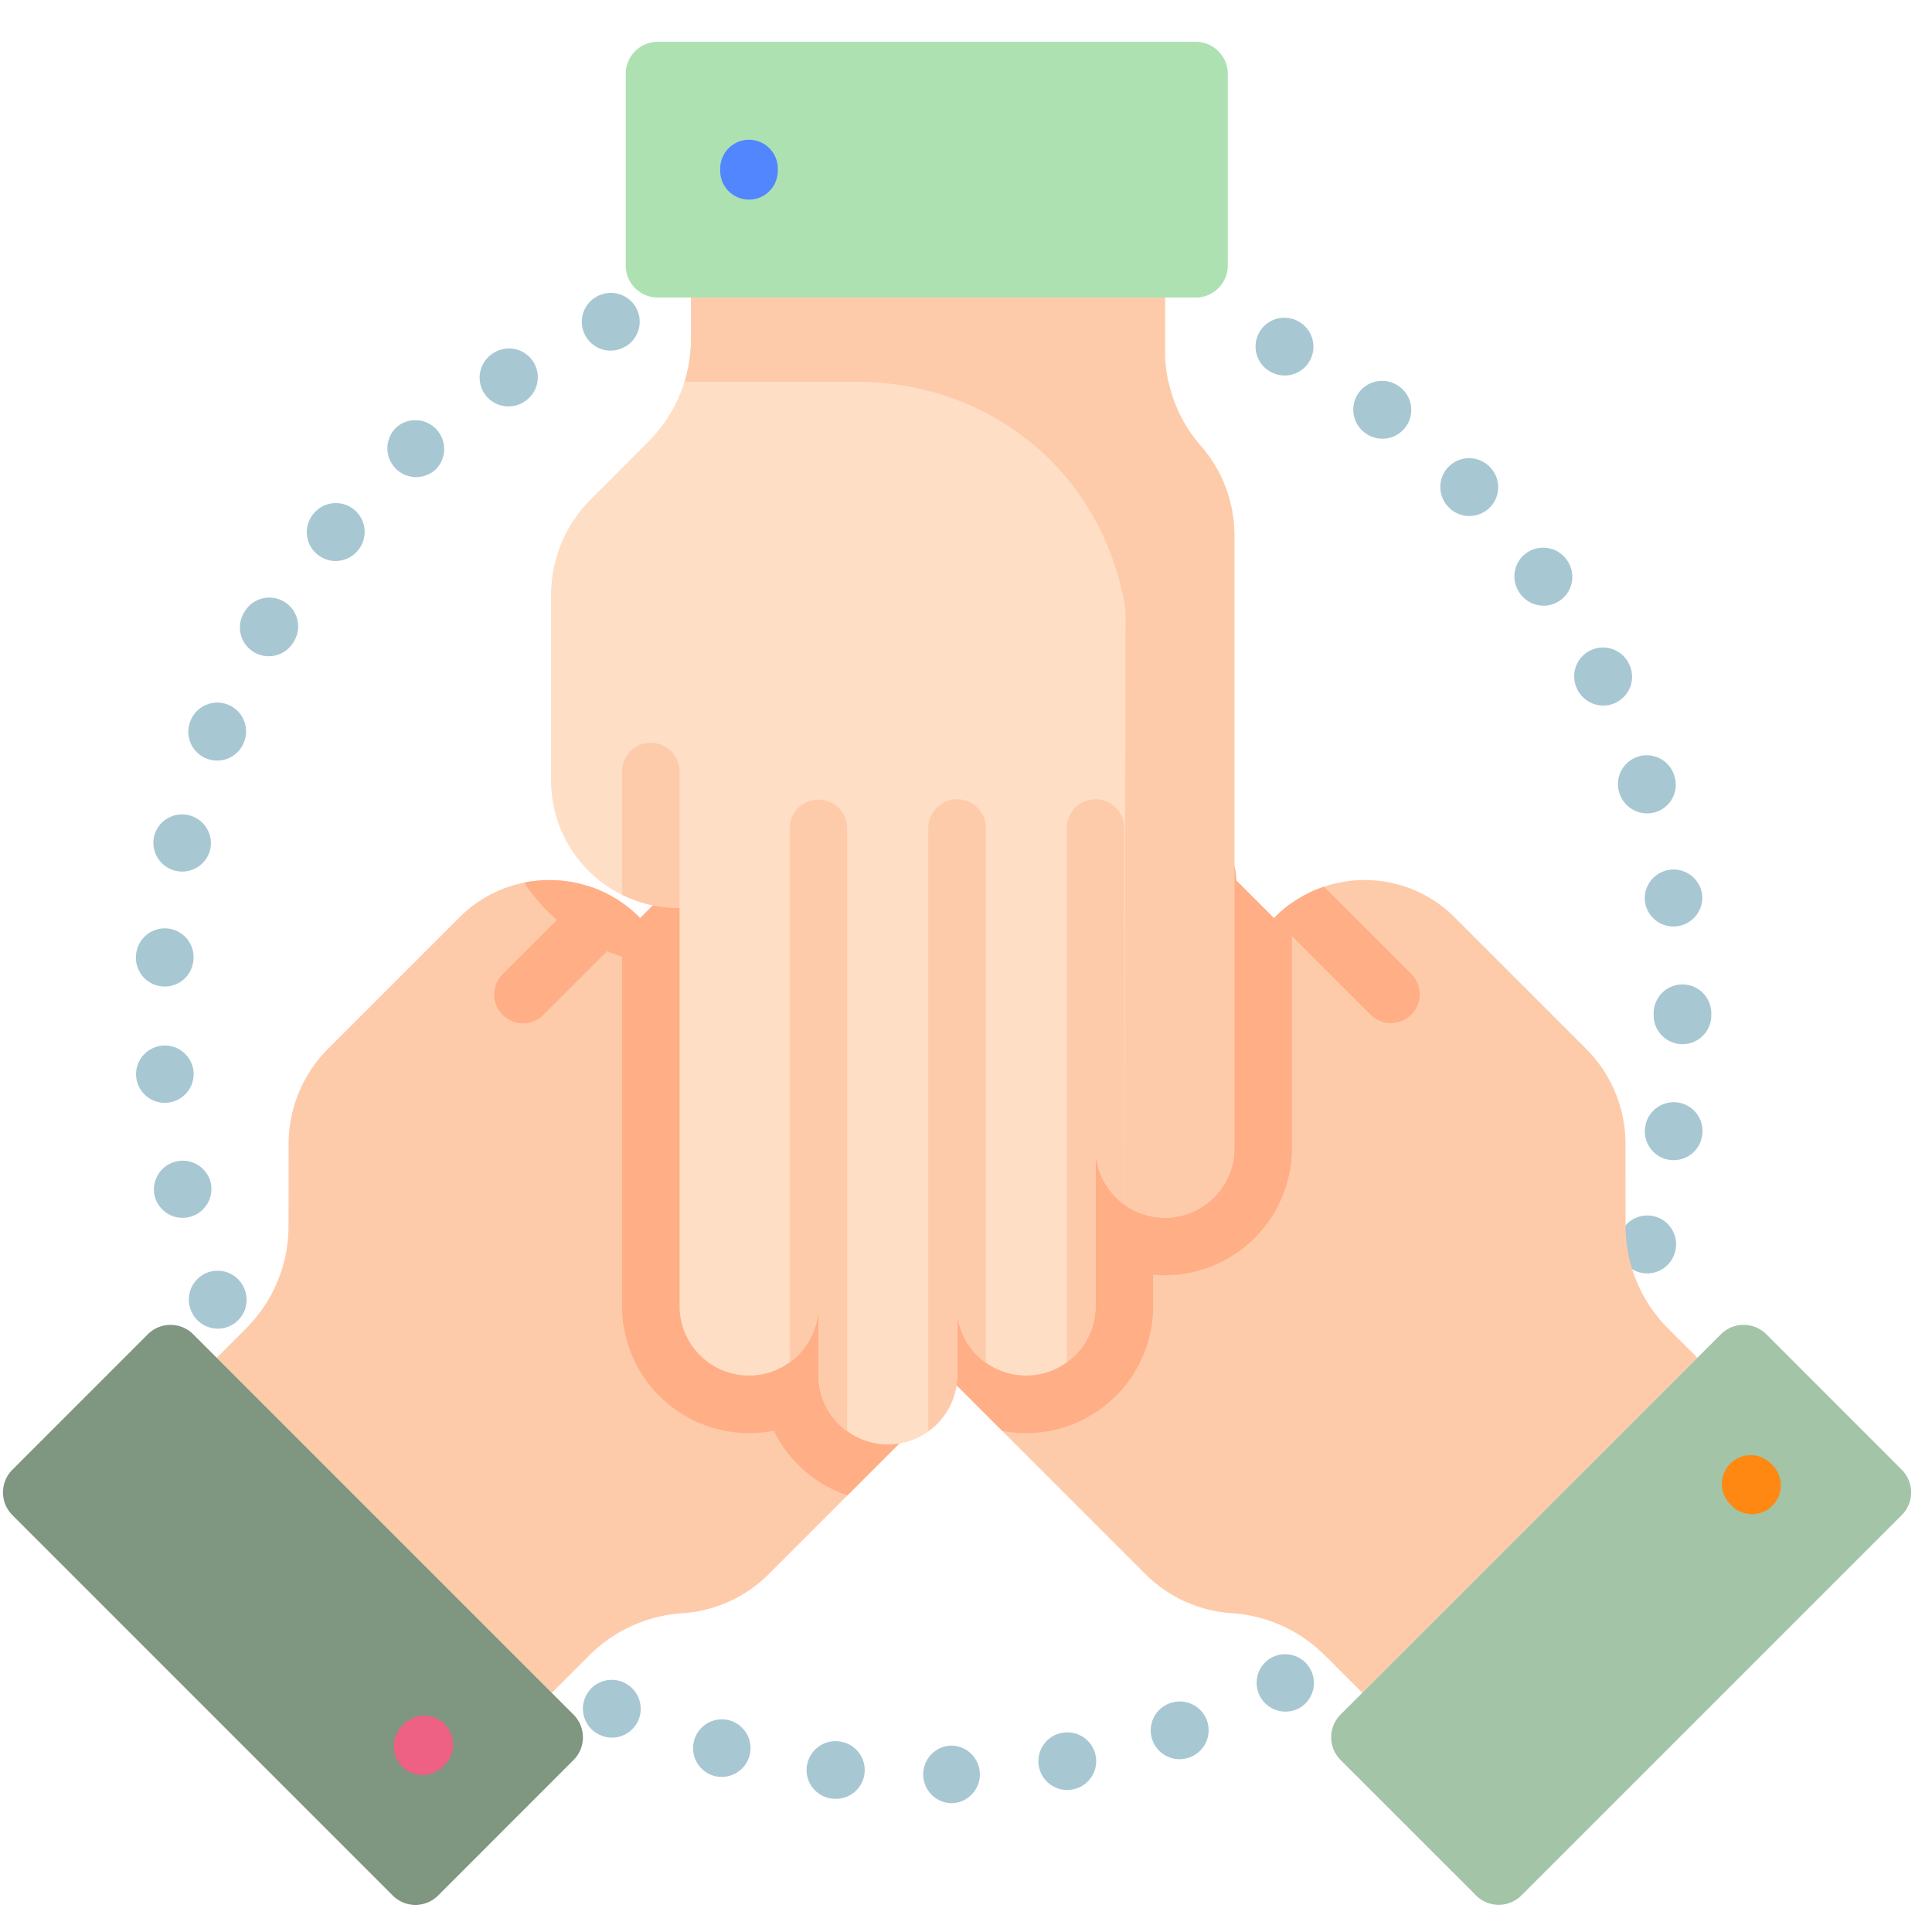
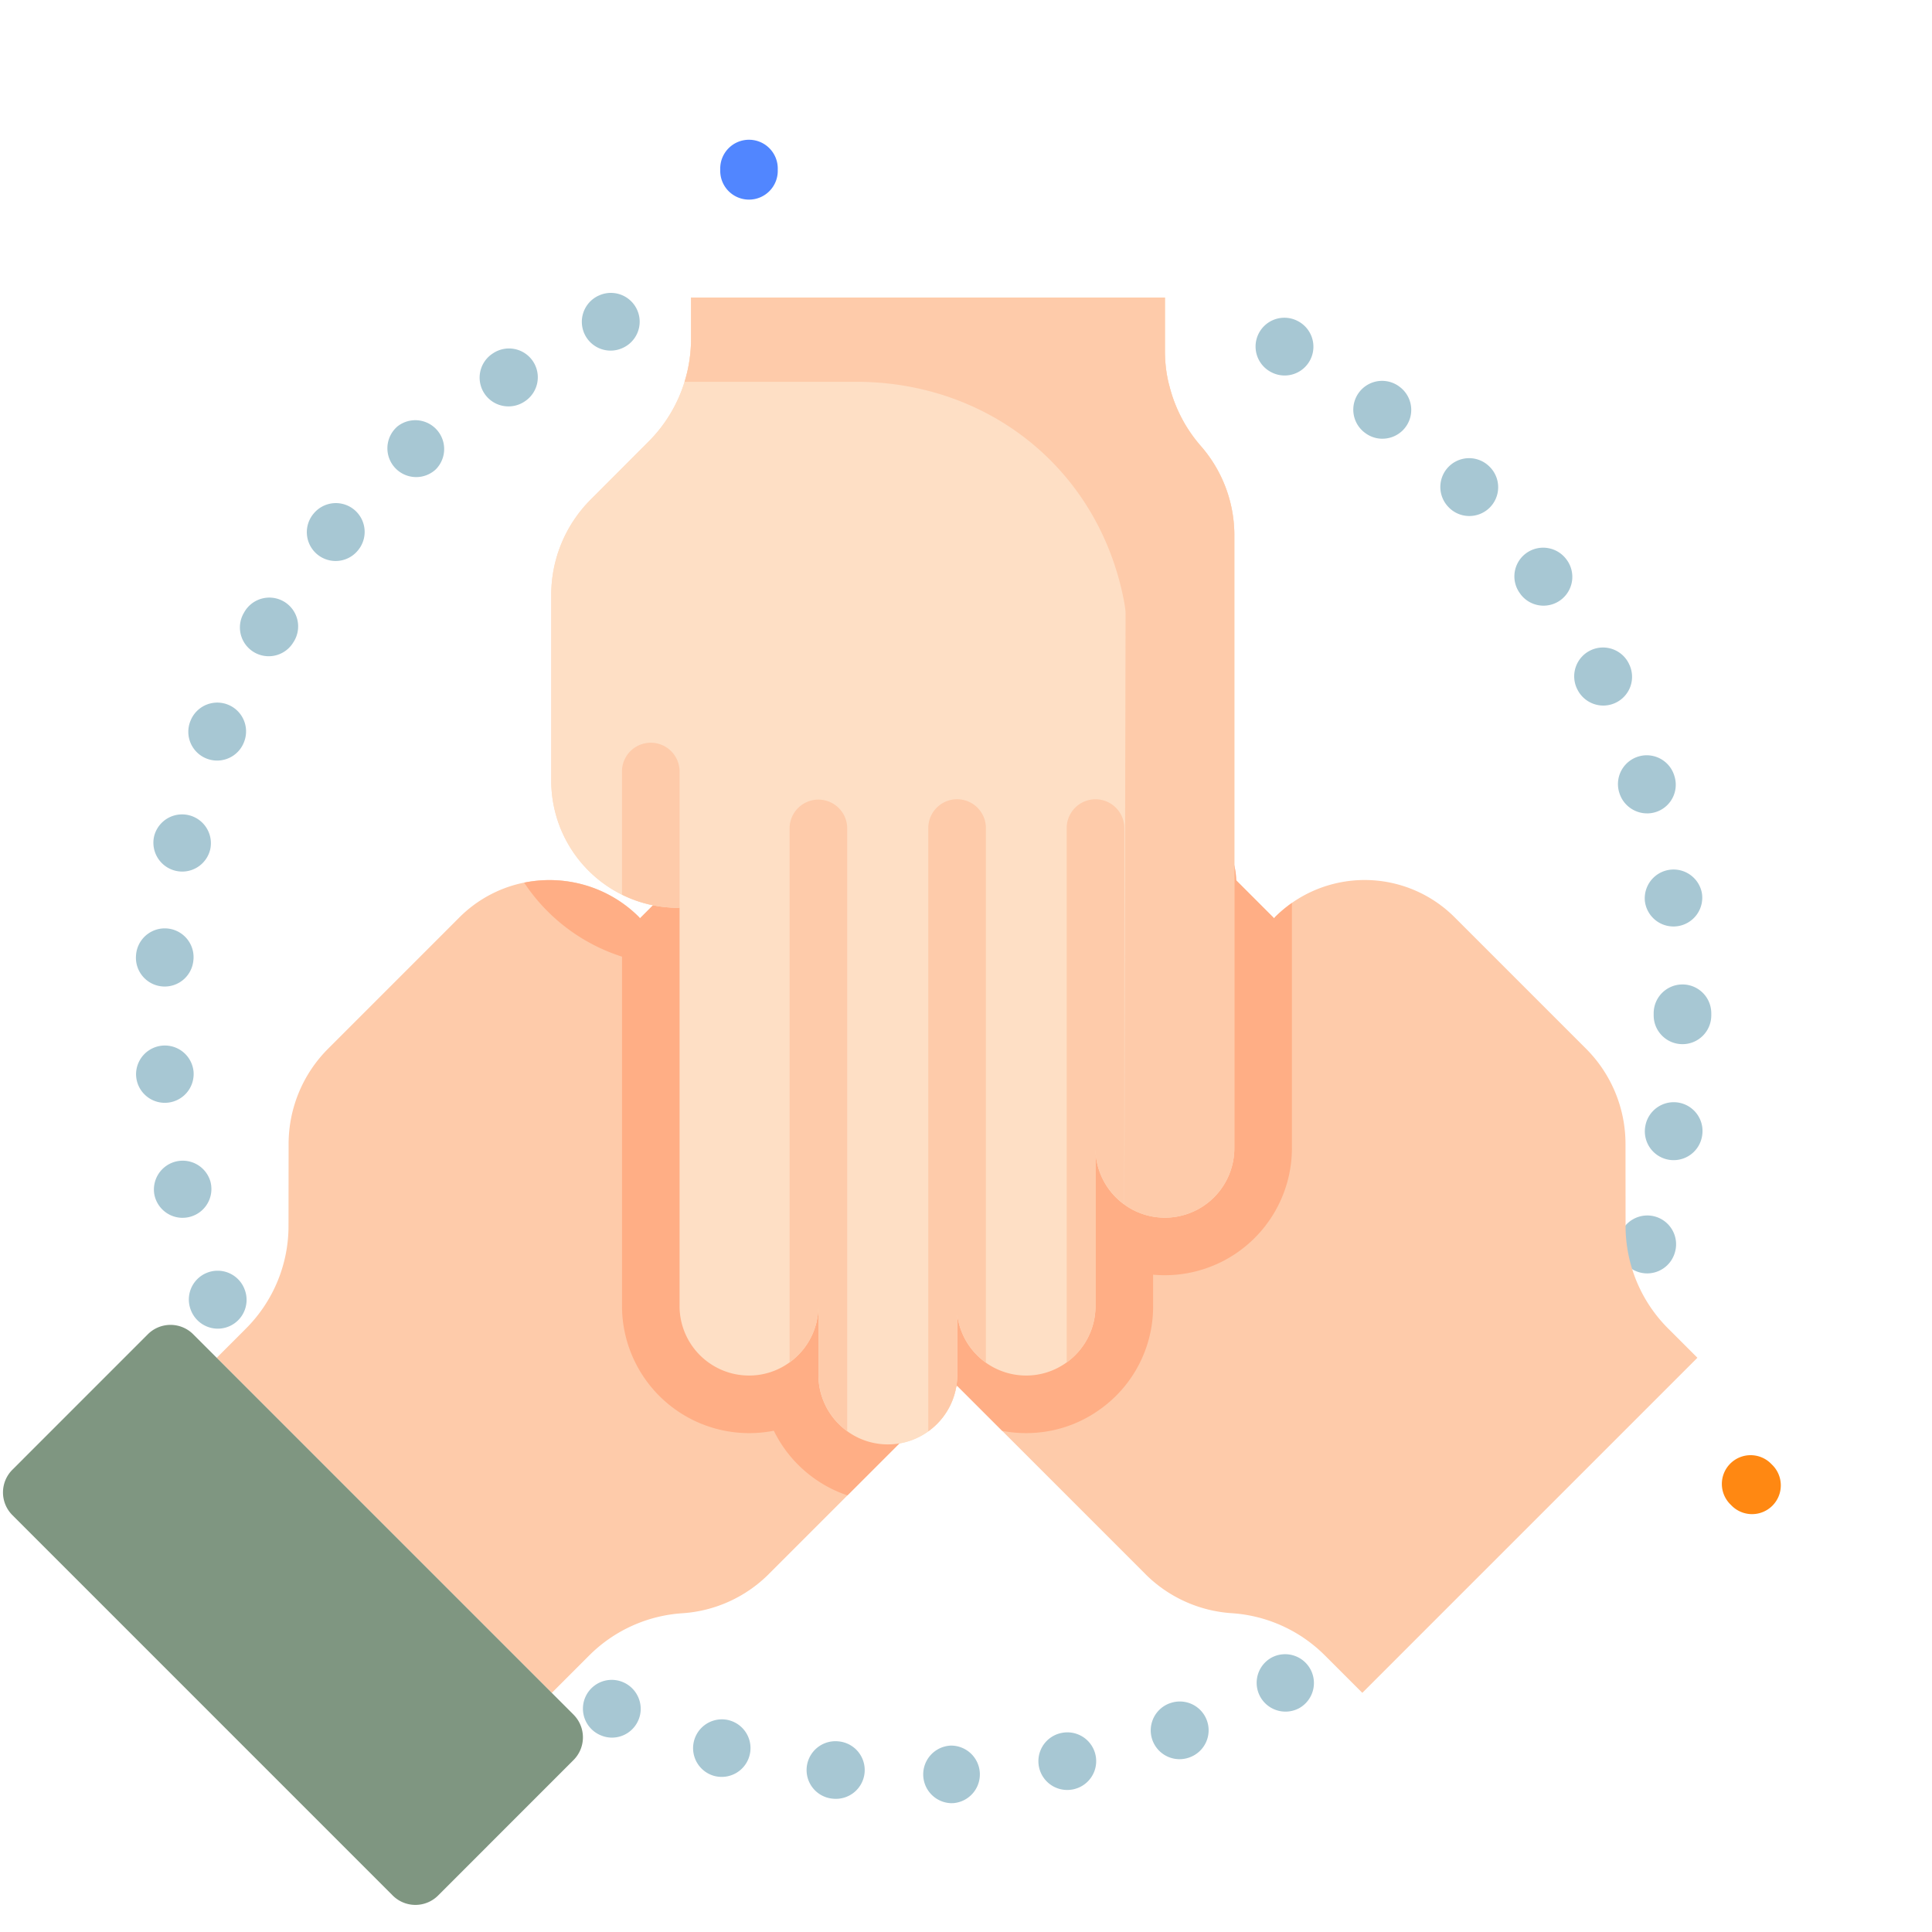
<svg xmlns="http://www.w3.org/2000/svg" width="81" height="81" fill="none">
  <g clip-path="url(#clip0)">
    <path d="M39.901 75.6a1.208 1.208 0 01-.034-2.415 1.208 1.208 0 01.104 2.412l-.035.001-.035.001zm-4.854-.183a1.25 1.25 0 01-.143-.008H34.9a1.204 1.204 0 01-1.077-1.322 1.21 1.21 0 011.325-1.08l.037.004a1.207 1.207 0 01-.14 2.406zm9.698-.372a1.207 1.207 0 01-.232-2.392l.023-.004a1.207 1.207 0 01.453 2.371l-.009.002c-.08.015-.157.023-.235.023zm-14.488-.548a1.26 1.26 0 01-.319-.042l-.007-.002a1.208 1.208 0 01.618-2.335l.025.007a1.207 1.207 0 01-.317 2.372zm19.193-.742a1.208 1.208 0 01-.413-2.342l.02-.006a1.207 1.207 0 11.816 2.272l-.01.004a1.222 1.222 0 01-.413.072zm-23.792-.904a1.19 1.19 0 01-.492-.107l-.017-.007a1.207 1.207 0 11.997-2.2c.608.275.884.993.61 1.6a1.205 1.205 0 01-1.098.714zm28.239-1.091a1.207 1.207 0 01-.57-2.273 1.208 1.208 0 011.164 2.116l-.027.015a1.202 1.202 0 01-.567.142zm10.965-10.792l.008.005-.128-.09.12.085zm-55.73-5.263a1.21 1.21 0 01-1.12-.753l-.003-.008a1.207 1.207 0 112.232-.922l.008.021a1.207 1.207 0 01-1.117 1.662zm59.927-2.317a1.208 1.208 0 01-1.15-1.577 1.21 1.21 0 011.505-.8c.638.195.998.867.805 1.504l-.015.048c-.169.505-.64.825-1.145.825zm-61.404-2.33a1.208 1.208 0 01-1.173-.928l-.004-.016a1.208 1.208 0 012.349-.56l.003.015a1.207 1.207 0 01-1.175 1.488zM70.17 48.64a1.207 1.207 0 01-1.193-1.404 1.21 1.21 0 011.37-1.013c.66.098 1.115.71 1.019 1.369l-.008.05a1.208 1.208 0 01-1.188.998zM6.91 46.236c-.62 0-1.146-.473-1.201-1.1l-.004-.05a1.208 1.208 0 012.41-.156 1.209 1.209 0 01-1.205 1.306zm63.629-2.459c-.667 0-1.208-.54-1.208-1.207v-.089a1.207 1.207 0 112.415 0v.089c0 .667-.54 1.207-1.207 1.207zM6.907 41.361a1.207 1.207 0 01-1.204-1.309 1.207 1.207 0 012.41.156l-.005.05a1.207 1.207 0 01-1.2 1.103zm63.253-2.518a1.207 1.207 0 01-1.188-.998l-.008-.05a1.208 1.208 0 012.388-.355 1.207 1.207 0 01-1.192 1.403zm.202-1.254l-.204.03.204-.03zM7.64 36.541a1.21 1.21 0 01-1.177-1.486 1.208 1.208 0 012.36.51l-.01.049a1.207 1.207 0 01-1.174.927zm61.412-2.44c-.508 0-.982-.324-1.151-.831l-.014-.042a1.206 1.206 0 112.308-.71v.002a1.201 1.201 0 01-1.143 1.582zM9.103 31.887a1.206 1.206 0 01-1.118-1.662l.006-.015a1.207 1.207 0 112.237.908l-.006.015c-.19.47-.642.754-1.119.754zm58.118-2.306c-.44 0-.865-.241-1.08-.658l-.018-.035a1.207 1.207 0 112.168-1.066v.003a1.202 1.202 0 01-.52 1.621 1.2 1.2 0 01-.55.135zm-55.956-2.068a1.207 1.207 0 01-1.032-1.832 1.208 1.208 0 112.063 1.253 1.205 1.205 0 01-1.031.579zm53.45-2.12c-.387 0-.768-.186-1-.53a1.201 1.201 0 01.284-1.679 1.213 1.213 0 011.687.287l.026.036a1.208 1.208 0 01-.998 1.886zM14.07 23.52a1.208 1.208 0 01-.928-1.979l.01-.012a1.207 1.207 0 111.858 1.542l-.01.012a1.203 1.203 0 01-.93.437zm47.534-1.886a1.2 1.2 0 01-.871-.37 1.209 1.209 0 01.016-1.71 1.206 1.206 0 011.706.017l.02.02a1.207 1.207 0 01-.871 2.043zm-44.155-1.632a1.207 1.207 0 01-.8-2.111l.004-.005a1.209 1.209 0 011.615 1.795l-.02.018c-.23.203-.515.303-.799.303zm40.51-1.608c-.249 0-.498-.076-.713-.234l-.041-.03a1.207 1.207 0 011.48-1.909 1.207 1.207 0 01-.727 2.172zm.108-1.373l-.121.155.12-.155zm-36.746.017a1.206 1.206 0 01-.653-2.224 1.207 1.207 0 011.344 2.007l-.043.028a1.2 1.2 0 01-.648.189zm32.539-1.295c-.19 0-.384-.045-.564-.14l-.03-.016a1.207 1.207 0 011.164-2.116l.004.002a1.21 1.21 0 01.488 1.634 1.206 1.206 0 01-1.062.636zM25.6 14.7a1.208 1.208 0 01-.5-2.307l.028-.012a1.207 1.207 0 11.967 2.212c-.16.072-.33.107-.496.107z" fill="#A7C7D3" />
    <path d="M48.018 65.99L29.841 47.815a2.91 2.91 0 114.117-4.116l-4.681-4.68a2.905 2.905 0 01-.817-2.525 2.893 2.893 0 01.814-1.595 2.91 2.91 0 013.842-.237l-1.781-1.78a2.91 2.91 0 01-.816-2.535 2.882 2.882 0 01.811-1.586 2.88 2.88 0 011.597-.814 2.909 2.909 0 012.525.817l2.04 2.04a2.911 2.911 0 114.116-4.116L53.42 38.5l.032-.047a5.294 5.294 0 012.057-1.278 5.333 5.333 0 015.478 1.284l5.508 5.508a5.65 5.65 0 011.655 3.988l.003 3.446a6.082 6.082 0 001.783 4.296l1.228 1.228-14.049 14.048-1.57-1.57a6.086 6.086 0 00-3.903-1.769 5.648 5.648 0 01-3.625-1.643z" fill="#FECBAA" />
-     <path d="M56.203 71.885L72.15 55.94a1.345 1.345 0 011.903 0l5.678 5.679a1.345 1.345 0 010 1.902L63.786 79.466a1.345 1.345 0 01-1.902 0l-5.68-5.678a1.346 1.346 0 010-1.903z" fill="#A3C4A6" />
    <path d="M72.573 63.097a1.206 1.206 0 101.705-1.704 1.206 1.206 0 10-1.705 1.704z" fill="#FF8812" />
-     <path d="M57.488 42.567L53.421 38.5l.033-.047a5.294 5.294 0 012.056-1.278l3.685 3.684a1.208 1.208 0 01-1.707 1.708z" fill="#FFAE85" />
    <path d="M32.231 65.993l18.177-18.177a2.911 2.911 0 10-4.116-4.117l4.68-4.68a2.905 2.905 0 00.818-2.524 2.89 2.89 0 00-.814-1.595 2.91 2.91 0 00-3.842-.237l1.78-1.781a2.907 2.907 0 00.816-2.535 2.88 2.88 0 00-.81-1.586 2.888 2.888 0 00-1.598-.813 2.907 2.907 0 00-2.524.817l-2.04 2.04a2.912 2.912 0 00.003-4.12 2.914 2.914 0 00-4.12.003L26.83 38.501l-.033-.046a5.295 5.295 0 00-2.057-1.278 5.333 5.333 0 00-5.477 1.283l-5.508 5.509a5.65 5.65 0 00-1.655 3.988l-.004 3.445c0 1.61-.642 3.156-1.782 4.296l-1.228 1.228 14.048 14.049 1.57-1.57a6.085 6.085 0 013.904-1.769 5.649 5.649 0 003.624-1.643z" fill="#FECBAA" />
    <path d="M24.046 71.887L8.1 55.94a1.345 1.345 0 00-1.902 0L.519 61.62a1.345 1.345 0 000 1.902L16.465 79.47a1.346 1.346 0 001.903 0l5.678-5.68a1.346 1.346 0 000-1.902z" fill="#7F9681" />
-     <path d="M18.604 74.025a1.206 1.206 0 10-1.704-1.704 1.206 1.206 0 101.704 1.704z" fill="#EF6085" />
-     <path d="M22.762 42.569L26.83 38.5l-.033-.046a5.295 5.295 0 00-2.057-1.278l-3.685 3.684a1.208 1.208 0 001.708 1.708z" fill="#FFAE85" />
    <path d="M51.75 22.43v25.706a2.911 2.911 0 11-5.82 0v6.62a2.905 2.905 0 01-1.208 2.362 2.888 2.888 0 01-1.703.552 2.91 2.91 0 01-2.885-2.55v2.52a2.91 2.91 0 01-1.215 2.37 2.883 2.883 0 01-1.695.547 2.888 2.888 0 01-1.705-.554 2.91 2.91 0 01-1.207-2.363v-2.885c0 .973-.476 1.835-1.208 2.363a2.881 2.881 0 01-1.703.552 2.913 2.913 0 01-2.91-2.915V38.05l-.056.01a5.302 5.302 0 01-2.359-.55 5.334 5.334 0 01-2.965-4.781v-7.79a5.65 5.65 0 011.65-3.99l2.434-2.439a6.08 6.08 0 001.777-4.298v-1.737H48.84v2.22c0 1.476.538 2.902 1.51 4.011a5.648 5.648 0 011.401 3.725z" fill="#FEDFC5" />
    <path d="M50.412 43.696a2.909 2.909 0 00-4.12.004l4.68-4.68a2.906 2.906 0 00.818-2.525 2.889 2.889 0 00-.814-1.595 2.912 2.912 0 00-3.843-.237l1.782-1.781a2.91 2.91 0 00.816-2.535 2.885 2.885 0 00-.812-1.586 2.886 2.886 0 00-1.596-.813 2.91 2.91 0 00-2.525.817l-2.04 2.04a2.912 2.912 0 00.003-4.12 2.914 2.914 0 00-4.12.003L26.83 38.501l-.033-.046a5.295 5.295 0 00-2.057-1.278 5.35 5.35 0 00-2.764-.171 7.751 7.751 0 004.102 3.102v14.647a5.333 5.333 0 006.365 5.229 5.31 5.31 0 001.656 1.97c.442.323.924.57 1.431.74l14.879-14.878a2.911 2.911 0 00.004-4.12z" fill="#FFAE85" />
    <path d="M54.164 48.136v-10.28a5.39 5.39 0 00-.712.597l-.032.047-11.813-11.813a2.913 2.913 0 00-4.12-.004 2.911 2.911 0 00.003 4.12l-2.04-2.04a2.909 2.909 0 00-2.524-.817 2.885 2.885 0 00-1.597.814 2.882 2.882 0 00-.85 2.059c0 .744.286 1.492.855 2.061l1.781 1.781a2.911 2.911 0 00-3.842.237 2.893 2.893 0 00-.852 2.06c0 .745.286 1.49.855 2.06l4.68 4.68a2.909 2.909 0 00-2.524-.817 2.887 2.887 0 00-1.595.814 2.913 2.913 0 00.003 4.12L42.019 59.99c.327.062.661.094 1 .094 1.129 0 2.208-.35 3.116-1.008a5.292 5.292 0 002.21-4.321v-1.313a5.333 5.333 0 005.82-5.307z" fill="#FFAE85" />
    <path d="M51.75 22.43v25.706a2.911 2.911 0 01-2.91 2.915c-.044 0-.09 0-.137-.003a2.88 2.88 0 01-1.563-.547l-.004-.002a2.91 2.91 0 01-1.207-2.363v6.62a2.905 2.905 0 01-1.207 2.362 2.888 2.888 0 01-1.703.552 2.91 2.91 0 01-2.885-2.55v2.52a2.91 2.91 0 01-1.215 2.37 2.883 2.883 0 01-1.695.547 2.888 2.888 0 01-1.705-.554 2.91 2.91 0 01-1.207-2.363v-2.885c0 .973-.476 1.835-1.208 2.363a2.881 2.881 0 01-1.703.552 2.913 2.913 0 01-2.91-2.915V38.05l-.056.01a5.302 5.302 0 01-2.359-.55 5.334 5.334 0 01-2.965-4.781v-7.79a5.65 5.65 0 011.65-3.99l2.434-2.439a6.061 6.061 0 001.505-2.502c.18-.579.272-1.19.272-1.796v-1.737H48.84v2.22c0 .497.054 1.022.192 1.501a6.054 6.054 0 001.318 2.51 5.693 5.693 0 011.401 3.725z" fill="#FEDFC5" />
    <path d="M51.75 22.43v25.706a2.911 2.911 0 01-2.91 2.915c-.044 0-.09 0-.137-.003a2.88 2.88 0 01-1.563-.547l.05-24.77c0-.15-.034-.387-.097-.688-1.11-5.41-5.678-9.036-11.2-9.036H28.7c.18-.58.272-1.19.272-1.796v-1.737H48.84v2.22c0 .497.054 1.022.192 1.501a6.053 6.053 0 001.318 2.51 5.693 5.693 0 011.4 3.725z" fill="#FECBAA" />
-     <path d="M50.13 12.475H27.58a1.345 1.345 0 01-1.346-1.346V3.098c0-.743.602-1.346 1.345-1.346h22.552c.742 0 1.345.603 1.345 1.346v8.031c0 .743-.603 1.346-1.345 1.346z" fill="#ADE1B1" />
    <path d="M32.607 7.114a1.206 1.206 0 10-2.41 0 1.206 1.206 0 102.41 0z" fill="#5186FF" />
    <path d="M47.137 34.683V50.5a2.908 2.908 0 01-1.208-2.364v6.62a2.903 2.903 0 01-1.207 2.363V34.683a1.208 1.208 0 012.415 0zm-5.803 0v22.448a2.91 2.91 0 01-1.2-2.01v2.519a2.909 2.909 0 01-1.215 2.37V34.682a1.208 1.208 0 012.415 0zm-5.815 0v25.32a2.91 2.91 0 01-1.207-2.363v-2.885a2.91 2.91 0 01-1.207 2.363V34.683a1.208 1.208 0 012.414 0zm-7.028-2.385v5.752l-.056.009a5.296 5.296 0 01-2.358-.55v-5.211a1.208 1.208 0 012.414 0z" fill="#FECBAA" />
  </g>
  <defs>
    <clipPath id="clip0">
      <path fill="#fff" transform="translate(.125 .815)" d="M0 0h80v80H0z" />
    </clipPath>
  </defs>
</svg>